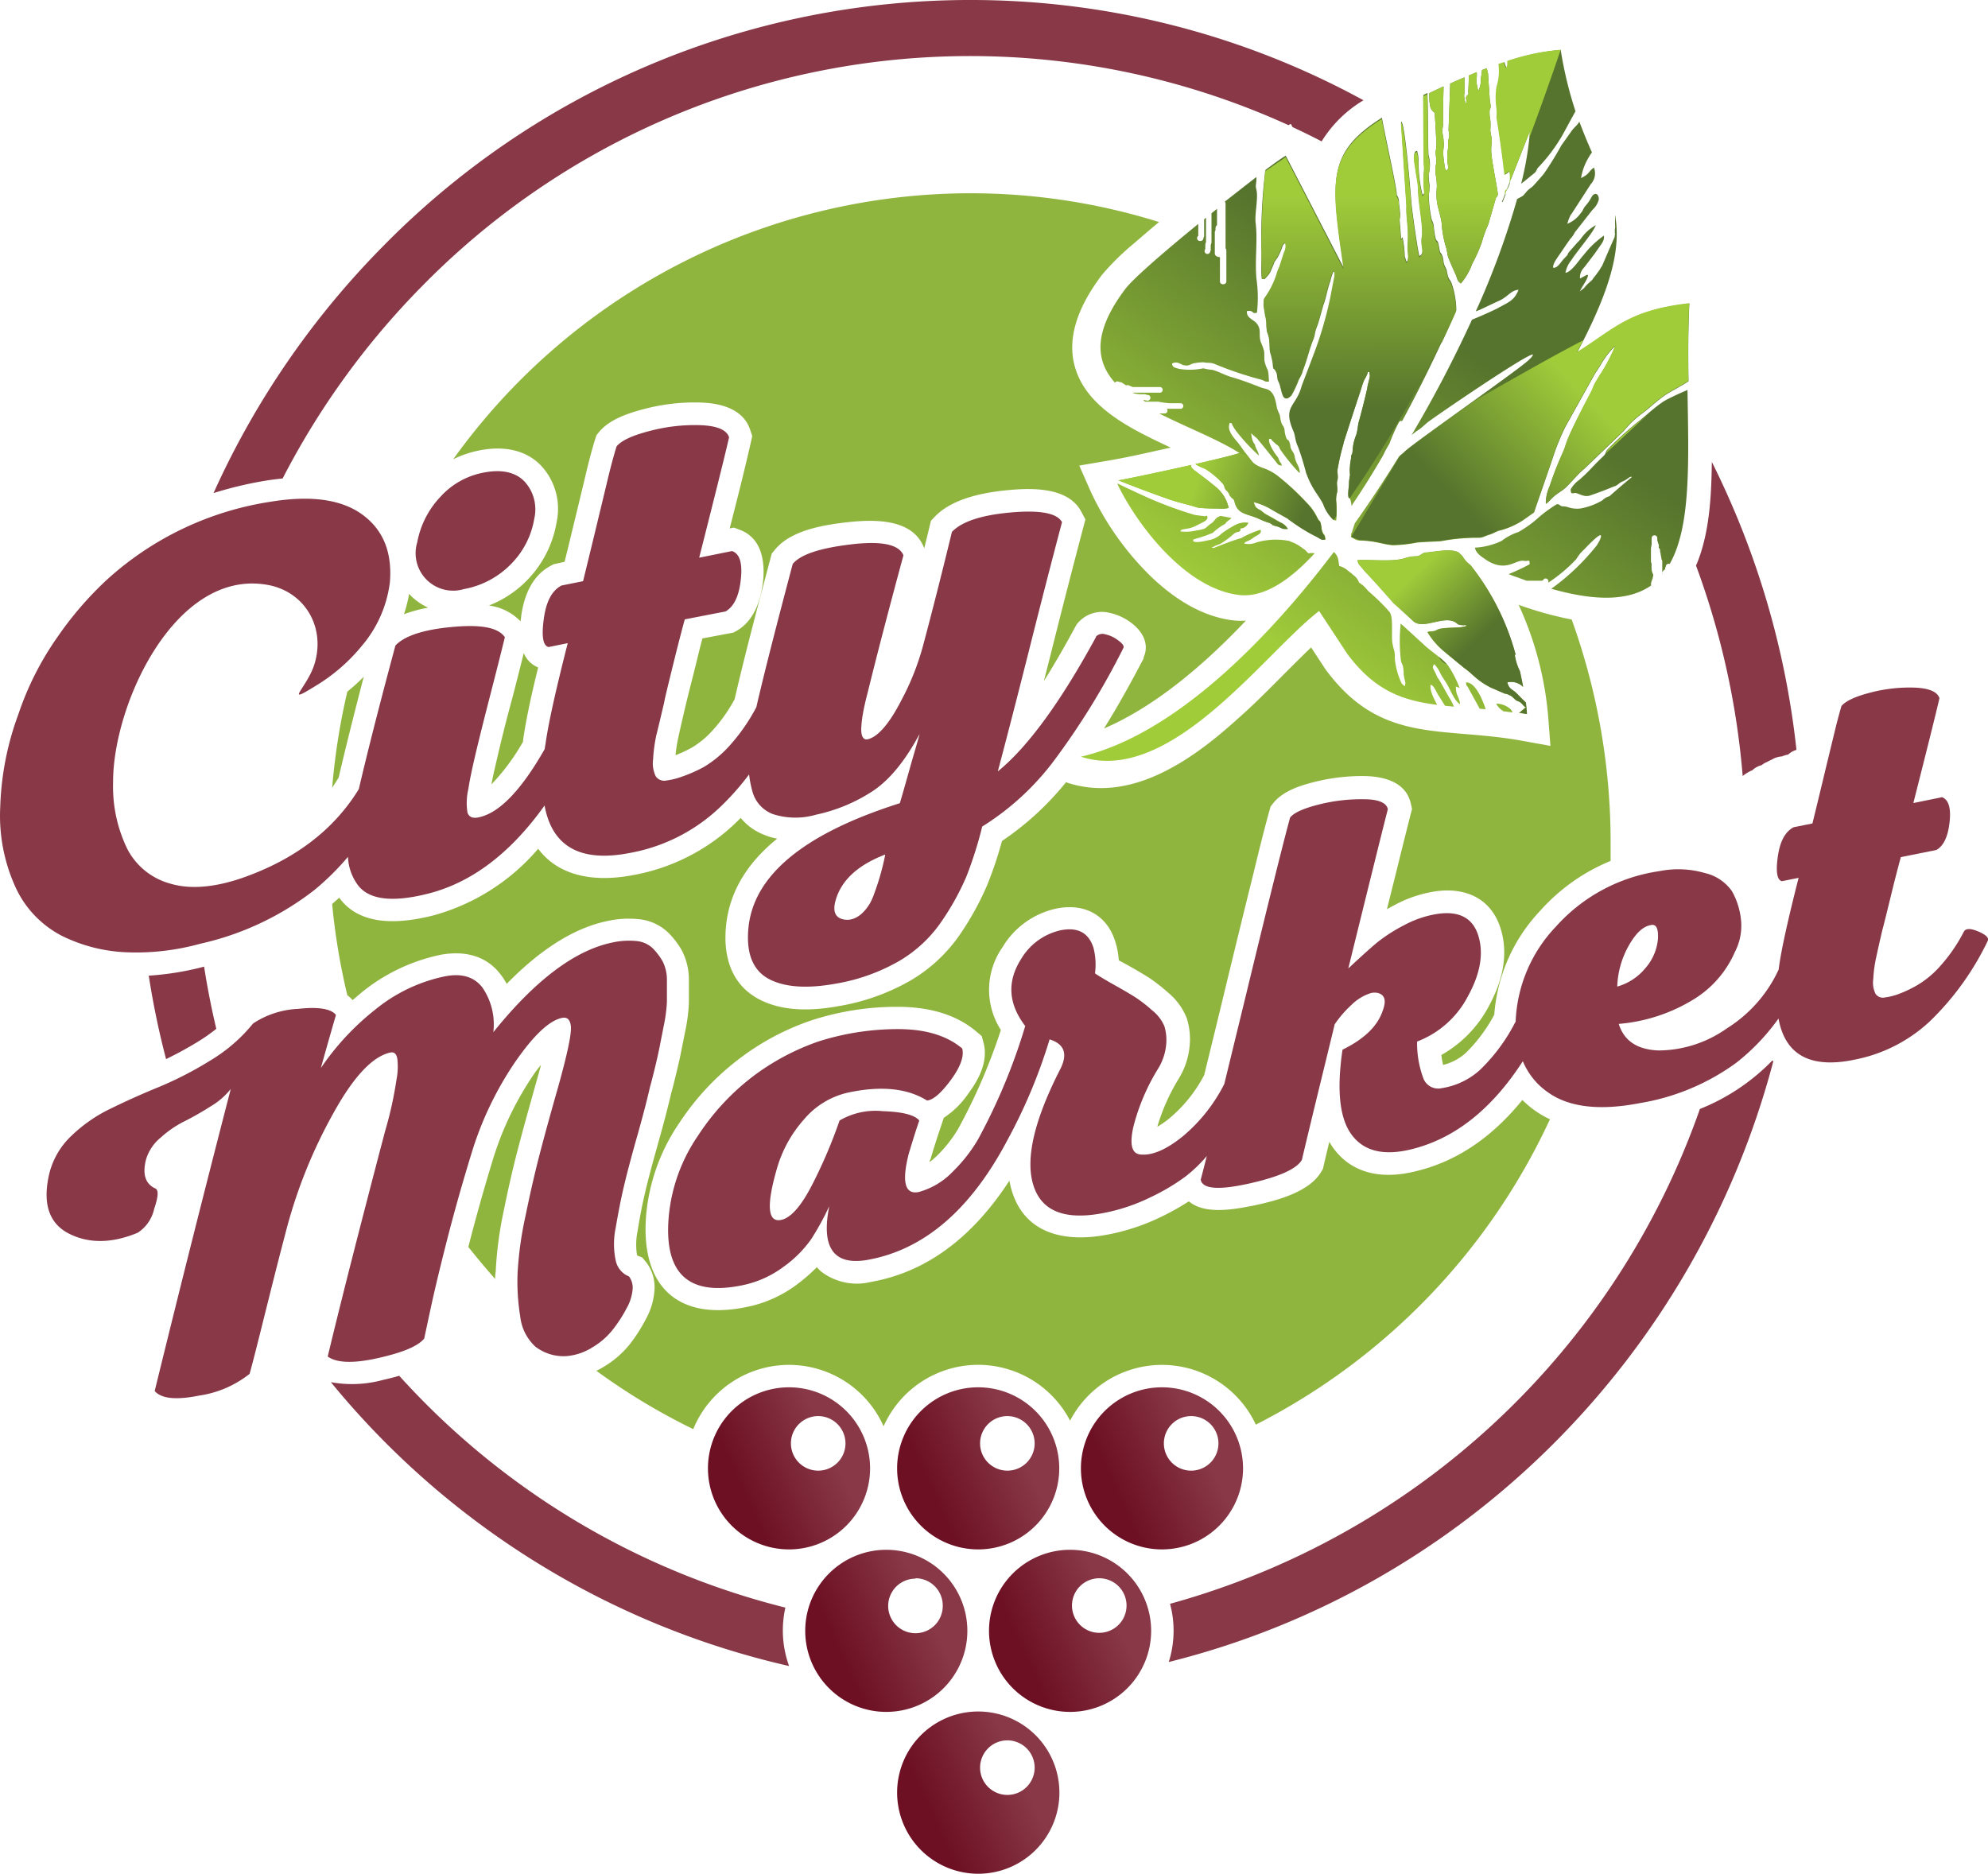
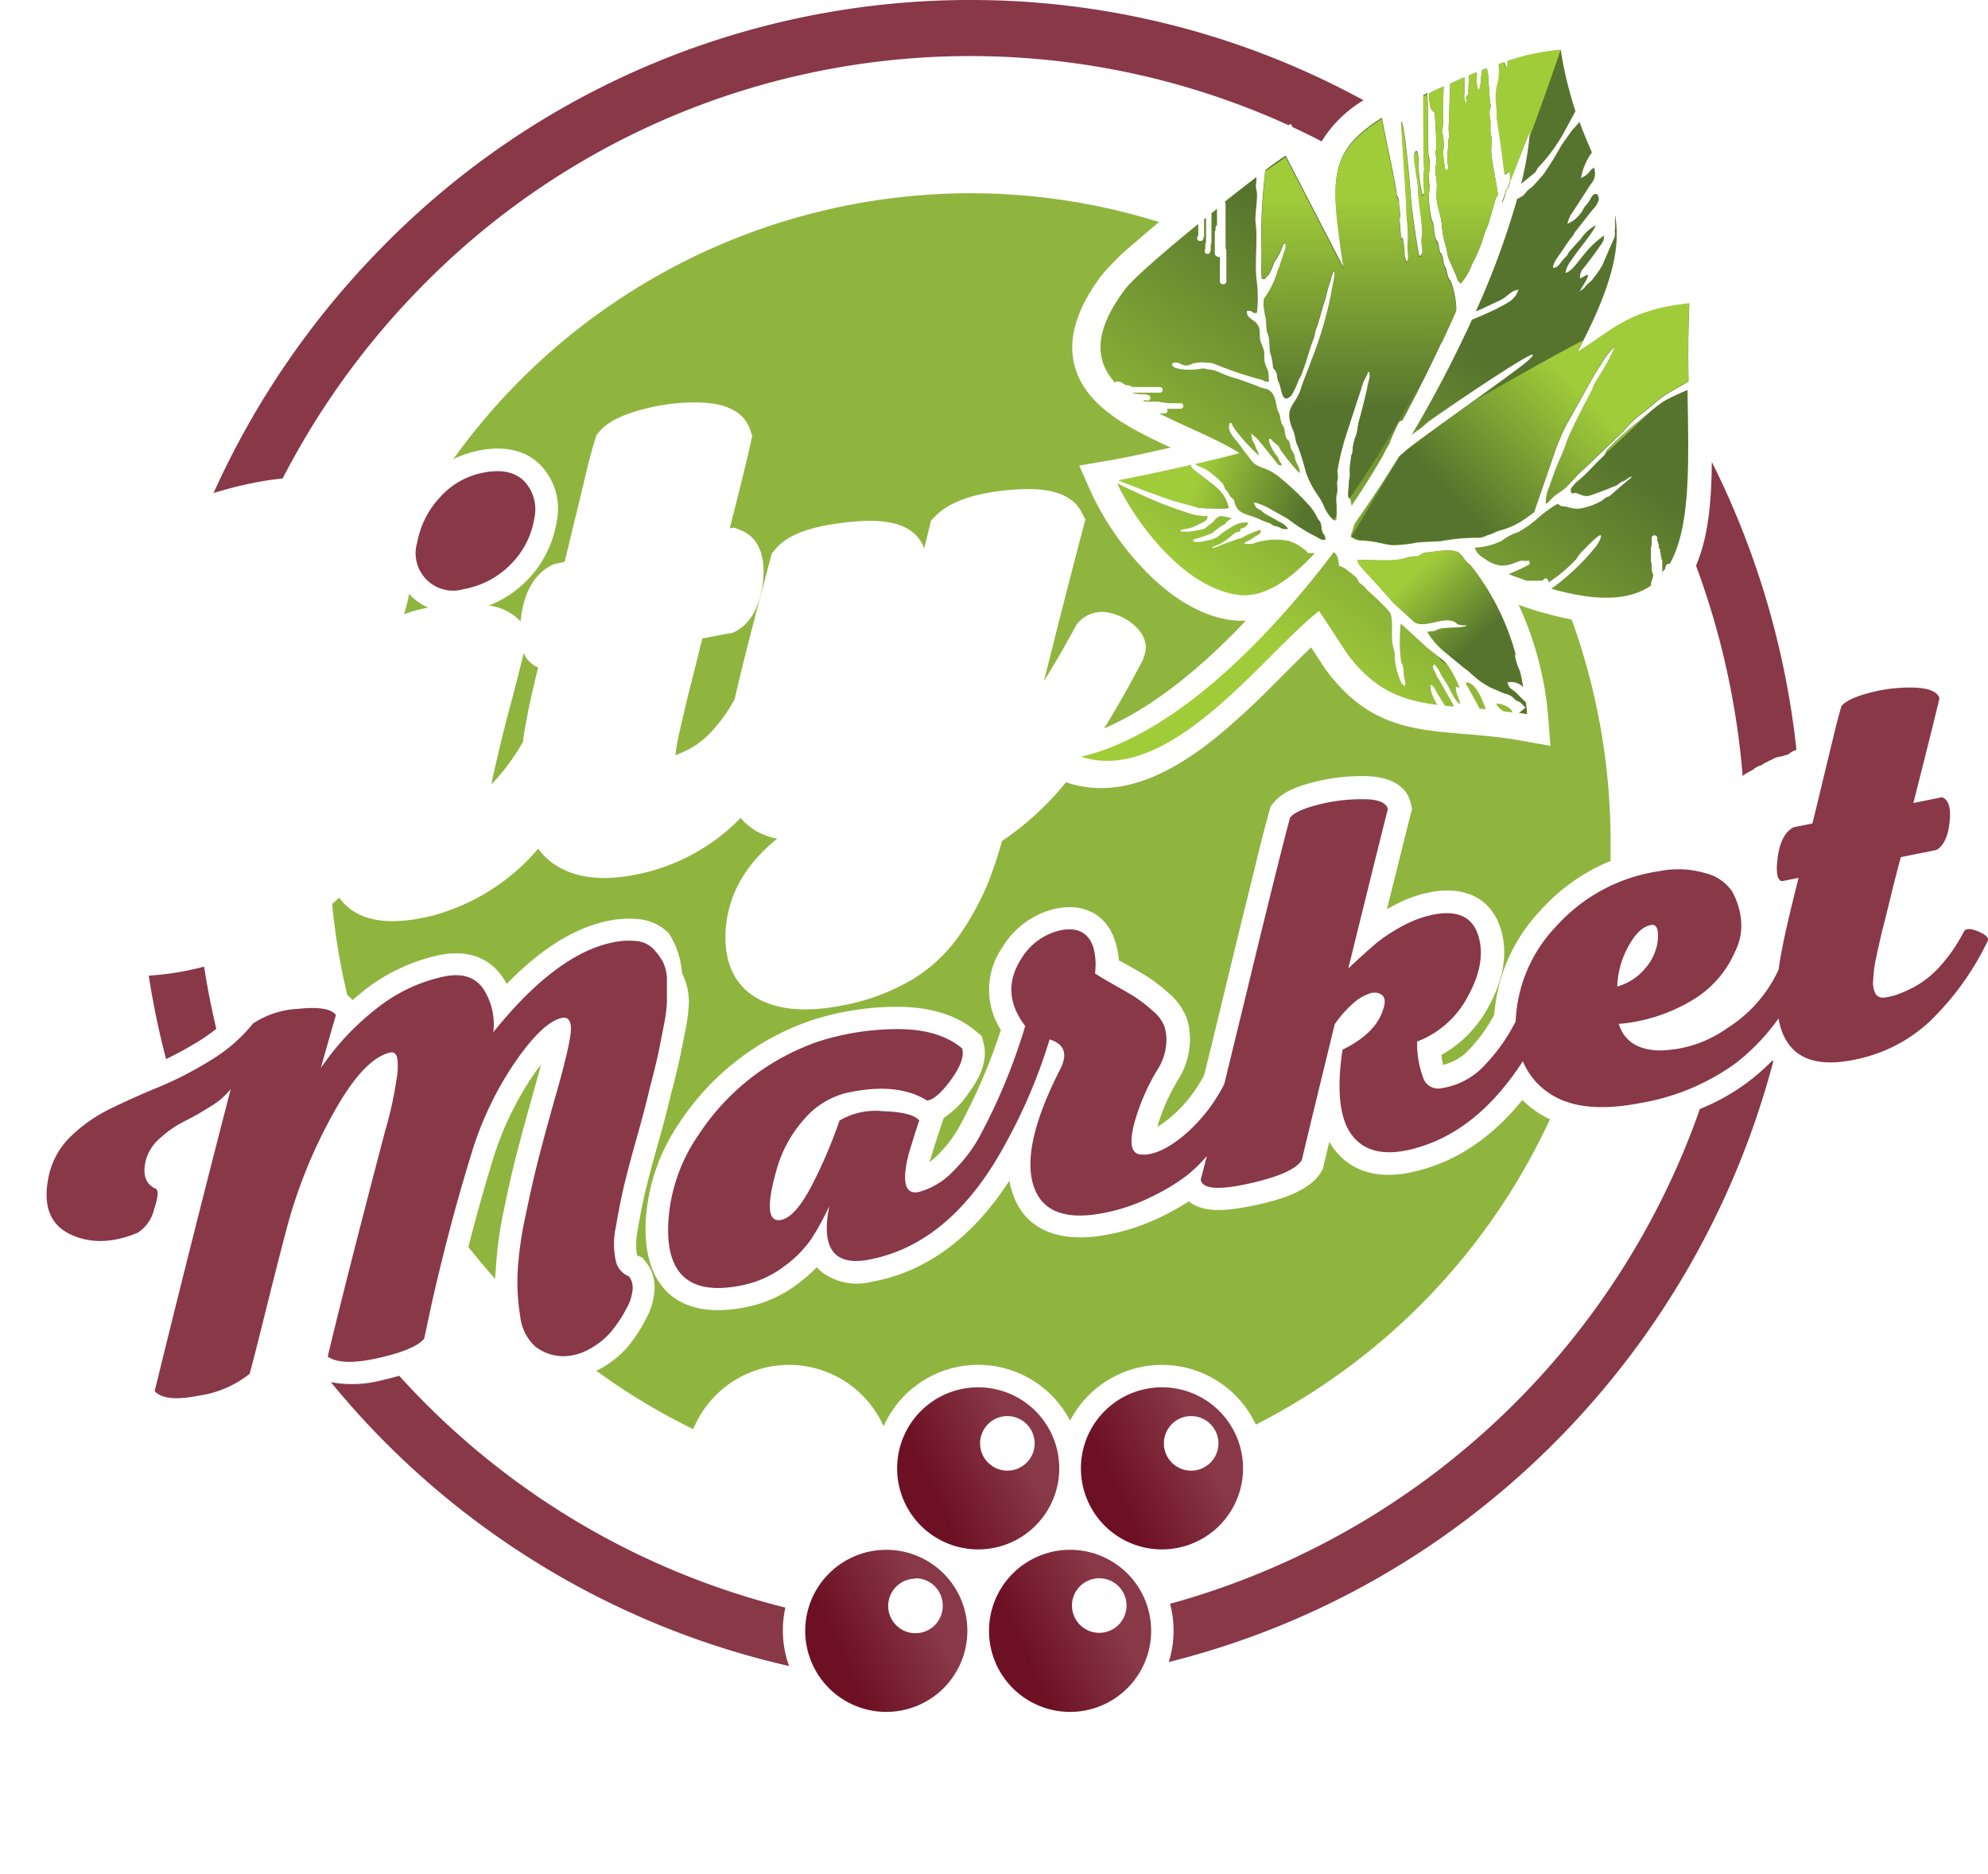
<svg xmlns="http://www.w3.org/2000/svg" xmlns:xlink="http://www.w3.org/1999/xlink" viewBox="0 0 251.38 236.96">
  <defs>
    <style>.cls-1,.cls-10,.cls-11,.cls-12,.cls-13,.cls-2,.cls-3,.cls-4,.cls-5,.cls-6,.cls-7,.cls-8,.cls-9{fill-rule:evenodd;}.cls-1{fill:url(#GradientFill_1);}.cls-2{fill:url(#GradientFill_1-2);}.cls-3{fill:url(#GradientFill_1-3);}.cls-4{fill:url(#GradientFill_1-4);}.cls-5{fill:url(#GradientFill_1-5);}.cls-6{fill:url(#GradientFill_1-6);}.cls-7{fill:url(#GradientFill_2);}.cls-8{fill:url(#GradientFill_2-2);}.cls-9{fill:url(#GradientFill_2-3);}.cls-10{fill:url(#GradientFill_2-4);}.cls-11{fill:url(#GradientFill_2-5);}.cls-12{fill:#883847;}.cls-13{fill:#8fb53f;}</style>
    <linearGradient id="GradientFill_1" x1="105.05" y1="183.31" x2="93.91" y2="188.35" gradientUnits="userSpaceOnUse">
      <stop offset="0" stop-color="#883847" />
      <stop offset="1" stop-color="#6d1024" />
    </linearGradient>
    <linearGradient id="GradientFill_1-2" x1="140.58" y1="203.81" x2="129.44" y2="208.86" xlink:href="#GradientFill_1" />
    <linearGradient id="GradientFill_1-3" x1="117.35" y1="203.81" x2="106.21" y2="208.86" xlink:href="#GradientFill_1" />
    <linearGradient id="GradientFill_1-4" x1="128.97" y1="224.32" x2="117.83" y2="229.36" xlink:href="#GradientFill_1" />
    <linearGradient id="GradientFill_1-5" x1="128.97" y1="183.31" x2="117.83" y2="188.35" xlink:href="#GradientFill_1" />
    <linearGradient id="GradientFill_1-6" x1="152.2" y1="183.31" x2="141.06" y2="188.35" xlink:href="#GradientFill_1" />
    <linearGradient id="GradientFill_2" x1="158.15" y1="79.71" x2="184.26" y2="43.46" gradientUnits="userSpaceOnUse">
      <stop offset="0" stop-color="#a1cc3a" />
      <stop offset="1" stop-color="#56742d" />
    </linearGradient>
    <linearGradient id="GradientFill_2-2" x1="178.43" y1="24.72" x2="178.49" y2="51.66" xlink:href="#GradientFill_2" />
    <linearGradient id="GradientFill_2-3" x1="199.43" y1="48.81" x2="184.26" y2="63.42" xlink:href="#GradientFill_2" />
    <linearGradient id="GradientFill_2-4" x1="179.13" y1="72.28" x2="187.13" y2="80.66" xlink:href="#GradientFill_2" />
    <linearGradient id="GradientFill_2-5" x1="151.53" y1="59.91" x2="164.97" y2="64.52" xlink:href="#GradientFill_2" />
  </defs>
  <title>logo-express</title>
  <g id="Layer_2" data-name="Layer 2">
    <g id="_1" data-name="1">
-       <path class="cls-1" d="M99.77,175.45A10.25,10.25,0,1,1,89.52,185.7a10.25,10.25,0,0,1,10.25-10.25Zm3.69,3.64a3.45,3.45,0,1,0,3.45,3.45A3.46,3.46,0,0,0,103.46,179.09Z" />
      <path class="cls-2" d="M135.31,196a10.25,10.25,0,1,1-10.25,10.25A10.25,10.25,0,0,1,135.31,196ZM139,199.6a3.45,3.45,0,1,0,3.45,3.44A3.45,3.45,0,0,0,139,199.6Z" />
      <path class="cls-3" d="M112.08,196a10.25,10.25,0,1,1-10.26,10.25A10.25,10.25,0,0,1,112.08,196Zm3.68,3.65a3.45,3.45,0,1,0,3.45,3.44A3.45,3.45,0,0,0,115.76,199.6Z" />
-       <path class="cls-4" d="M123.69,216.45a10.26,10.26,0,1,1-10.25,10.25,10.25,10.25,0,0,1,10.25-10.25Zm3.69,3.65a3.45,3.45,0,1,0,3.45,3.45A3.45,3.45,0,0,0,127.38,220.1Z" />
      <path class="cls-5" d="M123.69,175.45a10.25,10.25,0,1,1-10.25,10.25,10.25,10.25,0,0,1,10.25-10.25Zm3.69,3.64a3.45,3.45,0,1,0,3.45,3.45A3.46,3.46,0,0,0,127.38,179.09Z" />
      <path class="cls-6" d="M146.93,175.45a10.25,10.25,0,1,1-10.25,10.25,10.25,10.25,0,0,1,10.25-10.25Zm3.69,3.64a3.45,3.45,0,1,0,3.45,3.45A3.45,3.45,0,0,0,150.62,179.09Z" />
      <path class="cls-7" d="M156.68,57.32c-.78.26-3,.8-5.5,1.37a5.55,5.55,0,0,0,1.2.58,10.09,10.09,0,0,1,2.21,1.82c.35.34.2.58.51.93a1.08,1.08,0,0,1,.31.36c.17.29.05.21.27.45.43.51.29,0,.54.88.44,1.36,1.52,1.25,3,1.9a8.65,8.65,0,0,0,1,.42c.35.13.22,0,.5.19.48.27-.08.08.45.26.24.09.3.06.57.17.6.23.34.27,1.14.25a2,2,0,0,0-1-.85c-.59-.36-1.18-.7-1.77-1a3.88,3.88,0,0,1-.56-.42c-.55-.39-.75-.27-1-1.13a7.91,7.91,0,0,1,2.37,1l1.91,1.07.29.22a24.58,24.58,0,0,0,2.67,1.72l.83.43c.49.26.43.36,1,.3-.07-.84-.25-.39-.47-1.28-.06-.24-.08-.58-.15-.81-.17-.5,0,0-.33-.51a6.91,6.91,0,0,0-1.47-2.11,32.28,32.28,0,0,0-3.64-3.36,6.47,6.47,0,0,0-1.91-1c-1.36-.53-1.2-.76-2.25-2l-.71-1c-.48-.63-1.67-1.7-1.17-2.7.36.09.16.07.42.48a5.21,5.21,0,0,0,.4.6,24.32,24.32,0,0,0,2.85,3.07c-.1-.68-.35-.68-.52-1.43,0,0-.06-.1-.07-.07s-.24-.47-.24-.47c-.05-.18-.13-.65-.16-.86.19.18.38.35.58.51s.29.3.46.5c.62.75,1.22,1.51,1.85,2.29s.49.74,1,.79c-.17-.57-.08-.18-.23-.45-.3-.56-.09-.4-.45-.82-.13-.14-1.18-1.71-.9-2.12.42.08.07-.06.4.28.17.15.33.31.51.45.48.35.26.39.64.87a24,24,0,0,0,2,2.47.85.85,0,0,0,.32.25c-.12-1-.41-1-.64-1.91a1.65,1.65,0,0,0-.34-.87c-.33-.57-.13-.4-.32-1s-.17-.15-.44-.66a4,4,0,0,1-.22-1.08c-.12-.48-.25-.41-.4-.86s-.11-.67-.24-1.07a3.79,3.79,0,0,1-.32-.82c-.18-.92-.32-2-1.28-2.33-.36-.11-.41-.09-.77-.22s-.43-.19-.79-.3c-1-.4-1.93-.72-2.89-1s-1.71-.75-2.46-.92a6.14,6.14,0,0,1-1.11-.19,8.36,8.36,0,0,1-3.07.07c-.39-.14-.87-.13-.88-.68.59-.29.93,0,1.37.19.7.17.72,0,1.34-.21a7.25,7.25,0,0,1,1.25-.13c.56.11.83,0,1.37.19a44.45,44.45,0,0,0,5.92,2c.51.14.4.3,1,.25-.1-2-.16-1.11-.53-2.44-.12-.48,0-1-.11-1.5a9.59,9.59,0,0,0-.41-1.1c-.29-1,.15-1.56-.55-2.37-.41-.46-1.27-.66-1.19-1.5.92-.18.54.41,1.27.2a16.83,16.83,0,0,0-.05-4.2c-.25-2.26.17-5-.12-7.18-.13-1.14.36-3.17.1-4.19-.16-.63,0-.61,0-1.36v-.23c-1.19.91-2.56,2-4,3.11a.35.35,0,0,1,.1.25v5.67a.33.33,0,0,1,.1.24v3.94c0,.46-.81.47-.81,0V32.52c-.26,0-.65-.14-.65-.45V29.35c0-.11.08-.18.09-.27s-.05-.46.19-.6V26.41l-.7.56v3.69c0,.1-.08.24-.09.34s0,.5,0,.62l-.09.28a.36.36,0,0,1-.68-.23l.08-.22v-.51a1.56,1.56,0,0,1,.09-.34V27.54l-.24.2a.37.37,0,0,1,0,.11v2c0,.1-.08.17-.09.27,0,.49-.8.48-.8,0a.35.35,0,0,1,.15-.29l0-1.51c-4.22,3.44-8.23,6.9-9.23,8.23-4.14,5.49-3.75,9.12-1.3,11.85.16-.26.41-.15.63-.07a.35.35,0,0,1,.24.06l.47.31c.09.06.22,0,.31,0l.59.25h3.49a.36.36,0,0,1,0,.71h-3.55l0,0,.31.11a4.58,4.58,0,0,0,.9.09h.35c.14,0,.27.09.38.09a.36.36,0,0,1,0,.72c-.23,0-.34-.1-.55-.1a.48.48,0,0,1,.13.16l.13.07h1.65a10.65,10.65,0,0,0,1.38.19h1.48a.36.36,0,0,1,0,.71h-1.5l-.3,0a.35.35,0,0,1-.26.59h-.68c3.4,1.74,7.3,3.21,10.13,5Zm14,9.68-.42.57.42-.57Zm24.77,7.26.64.19-.64-.19Zm8.51-48,0-.21,0,.21ZM150.64,58.81c-.08.27.07.34.24.55,1,.75,2,1.49,3,2.34a4.65,4.65,0,0,1,1.49,2.54,3.75,3.75,0,0,1-1.18.08c-.91,0-1.83,0-2.74-.12-1.22-.41-2.39-.61-3.67-1.07-2.15-.75-4.27-1.55-6.35-2.38,1.66-.3,5.65-1.14,9.17-1.94Zm-9.3,2.35c1.15.56,2.31,1.1,3.51,1.65a49,49,0,0,0,6.22,2.31l1.23.17c.19,0,.12-.06.34-.05.19.57-.37.72-1.44,1.27s-1.9.27-1.93.7a5.94,5.94,0,0,0,2-.12,5.21,5.21,0,0,0,1-.22c.27-.11.41-.36,1-.75.39-.33.46-.71,1.08-.87.45.08.91.16,1.37.26l-.07.07c-.17.14-.34.26-.5.4-.34.33,0,.15-.61.49a7.39,7.39,0,0,0-1.19.92,17.41,17.41,0,0,1-2.17.75c-.34.13-.3,0-.3.31.41.24,1.31,0,1.88-.12a3.13,3.13,0,0,0,1.75-.89,16.93,16.93,0,0,1,1.59-1,2.84,2.84,0,0,1,1.76-.34,1.13,1.13,0,0,1-1,.74c0,.62-.25.24-.82.65a11,11,0,0,1-1.73,1.29l-.67.26a1.64,1.64,0,0,1-.38.18s-.06,0-.07,0a.49.49,0,0,0,.31.07c1.14-.44,2.28-.91,3.43-1.23A12.62,12.62,0,0,1,159.38,67c.26.48-.49.72-.8.94-.85.64-1.11.49-1.25.8a2.54,2.54,0,0,0,1.55-.14,8.73,8.73,0,0,1,4.17-.18c.2.12.47.19.71.31a5.45,5.45,0,0,1,1,.64,1.84,1.84,0,0,1,.57.51l.13.09a2.91,2.91,0,0,1,.78,0h0c-3.3,3.59-6.57,5.66-9.62,5.27-7.08-.9-13.18-9.5-15.31-14ZM170.91,64c-.07-.46-.15-1.08-.33-1-.23-.32,0-1.33,0-2a7.91,7.91,0,0,1,.13-.94,4.35,4.35,0,0,1,0-1.14c0-.33.09-.66.13-1,0-.59.17-.26.2-1a6,6,0,0,1,.44-1.89c.2-.56.19-1.19.37-1.81a1.56,1.56,0,0,1,.05-.16c.35-1.31.69-2.63,1-4,0-.22.15-.69.23-1.07a1.33,1.33,0,0,0,.08-.57c-.11-.78,0-.17-.2-.42-.09.12-.08.25-.21.51-.05.1-.21.4-.28.51a7.92,7.92,0,0,0-.4,1.15q-1.16,3.49-2.23,6.84s0,.06,0,.08a29.39,29.39,0,0,0-.79,3.48,5.67,5.67,0,0,1,.06.73c0,.35,0,.2-.08.55s.08.93,0,1.4a3.31,3.31,0,0,0-.12,1.16,10.14,10.14,0,0,1,0,2.42c-.41-.06-.19,0-.46-.24a5.09,5.09,0,0,1-1.12-1.82c-.62-1.27-1.33-1.72-2.17-4a32.8,32.8,0,0,0-1-3.25c-.42-.87-.31-1.4-.64-2.11-1.31-3.11.4-2.94,1.09-5.59.46-1.22.94-2.45,1.4-3.69a47.36,47.36,0,0,0,2.2-7.41l.55-2.85c0-.88-.05-.38-.19-.53a5.35,5.35,0,0,0-.38,1.17c-.38,1-.49,1.88-.81,2.85a2.7,2.7,0,0,0-.16.48c-.21.74-.41,1.48-.63,2.2a6.94,6.94,0,0,0-.34,1,3.78,3.78,0,0,1-.27,1c-.48,1.21-.73,2.42-1.19,3.6a4.16,4.16,0,0,0-.15.47,5.23,5.23,0,0,1-.44.89,12.65,12.65,0,0,1-.93,2c-1.21,1.28-1.15-.9-1.59-1.72-.26-.52-.08-.78-.32-1.26-.31-.65-.33,0-.42-1.07a8.49,8.49,0,0,0-.33-1.41c-.08-.47-.06-1-.11-1.56a6.62,6.62,0,0,0-.33-1.17c-.07-.45,0-1-.1-1.47s-.62-2-.14-2.66a10.62,10.62,0,0,0,1.59-3.29,5,5,0,0,1,.26-.62l.59-1.84a1.56,1.56,0,0,0,.14-1.18c-.43.13-.35.49-.69,1.17a5.29,5.29,0,0,1-.34.67c-.13.19-.24.36-.37.53a13.39,13.39,0,0,1-.56,1.35,3,3,0,0,1-.44.57c-.34.35-.15.26-.59.25-.18-.54,0-3.07-.07-3.85a69.34,69.34,0,0,1,.44-9.4c0-.25.06-.42.09-.56,1.18-.88,2.09-1.52,2.55-1.79l7.34,14.2c-1.54-10.88-2.33-14.49,4.82-19,.52,2.84,2,9.38,1.87,9.77a1.5,1.5,0,0,1,.29.77c0,.52.11,1,.14,1.54a2.57,2.57,0,0,1-.06.78c.06.84.14,1.67.19,2.51a.7.7,0,0,1,.18-.25,12.53,12.53,0,0,1,.28,2.42c.08.23.15.46.24.69.41-.47.07-1.36.14-2.31.17-2-.23-3.48-.15-4.82,0,0-.69-10.56-.69-10.61.5-.07,1.26,9.76,1.32,10.42.11,1.17.82,6.16,1,6.58.69-.35.24-1.22.27-2s0-.14.07-.58c.13-1.56-.5-4.27-.5-6,0-.58-.26-1.81-.35-2.58-.07-.57-.35-1.6,0-2.08.31,0,.13-.34.33.44a6.9,6.9,0,0,1,.07.7,16.89,16.89,0,0,0,.5,4.37c.28-.25.24-.18.19-.78-.17-2.2.08-1.87,0-3-.07-.56-.07-6.25-.09-8.85l.52-.26c.1,2.89.06,7.37.15,7.91a4.35,4.35,0,0,1,0,2.37,8.19,8.19,0,0,0,.12,1.37,8.38,8.38,0,0,1-.1,1.27,15.5,15.5,0,0,0,.31,2.81c.12.65.22.4.33,1.18a8.57,8.57,0,0,0,.23,1.5c.21.56.24,0,.43,1.09s.19.5.41,1.09.06.81.36,1.39.15.47.37,1.23c.13.42.3.43.48.95a10.81,10.81,0,0,1,.56,3.31c-2.13,4.74-4.38,9.47-6.84,14-.1.08-.16-.15-.42.18a22.42,22.42,0,0,0-1.19,2.68c-.32.55-.58,1-.8,1.49-1.26,2.17-2.54,4.23-3.83,6.13Zm14.21-27.06.32-.73-.32.73Zm4.79-11.4c1.57-3.89,2.79-7.06,3.56-9a40.19,40.19,0,0,1-1.12,6.69c.58-.43,1.15-.92,1.72-1.38.32-.35.18-.33.39-.62A21.11,21.11,0,0,0,197.62,17c.55-1,1.08-2,1.6-2.93a49.35,49.35,0,0,1-1.87-7.75,28,28,0,0,0-6.67,1.41l0,.47c-.09.3,0,.21-.18.39a3.92,3.92,0,0,1-.26-.71l-.68.23a6.56,6.56,0,0,1-.25,2.9,9.32,9.32,0,0,0,0,2.74,6.26,6.26,0,0,1,0,1.14c.36,2.4.68,4.8,1,7.22.19-.14.4-.3.59-.46a2.87,2.87,0,0,1-.09,1.85c-.37.91-.45.31-.44,1.12l-.37.93Zm2.36-2-.19.74.19-.74Zm-.44,1.66a101.89,101.89,0,0,1-5.22,14.18l.58-.23c.84-.39,1.67-.8,2.5-1.17,1.08-.56,1.38-1.26,2.33-1.33-.56,1.39-1.24,1.55-2.81,2.42-1,.48-2,.92-3.08,1.36a155.77,155.77,0,0,1-7.65,14.61,8.24,8.24,0,0,1,.71-.56,4.32,4.32,0,0,0,.5-.35c.26-.21.52-.45.77-.67.4-.37,12.86-8.91,13.39-8.62-.17.39-.27.4-.58.72C191.89,46.86,179.1,55.76,177.74,57c-.23.19-.08.06-.2.19l-.64.55c-1.77,2.86-3.63,5.69-5.58,8.43l-.3.9c-.08.47-.23.23-.16.88.42.17.57.41,1.1.41,2.15.07,3,.54,4.2.6a17.5,17.5,0,0,0,3-.33c1-.11,2.1-.1,3.11-.19a24.21,24.21,0,0,1,4.62-.42c.65,0,.72-.17,1.38-.37s.82-.39,1.3-.53a9.77,9.77,0,0,0,3-1.31c.47-.33.94-.66,1.41-1,.76-2.23,1.55-4.48,2.33-6.78a29.63,29.63,0,0,1,1.67-4.12l3.61-6.48c.21-.37.25-.39.41-.64l.46-.73a10,10,0,0,1,1.8-2.31,22.11,22.11,0,0,1-2,3.79c-.2.32-.38.64-.56.93-.26.48-.28.71-.57,1.25-.7,1.32-2.51,4.79-3,6.16-.22.59-.22.73-.47,1.3a44.47,44.47,0,0,0-1.71,4.37,5.1,5.1,0,0,0-.47,2.18c.5-.34.61-.63,1.16-1.06s.9-.6,1.35-1c.79-.76,1.58-1.77,2.35-2.38l5-4.8a12.65,12.65,0,0,1,2.41-2.27c.78-.59,1.61-1.37,2.46-2s2.29-1.33,3.3-2c-.05-3.22-.05-6.53.11-9.83-7.59.87-9.28,3.08-14.19,6.19,4.56-8.62,5.49-13.36,4.8-17.37a3.08,3.08,0,0,0,0,.52,7.68,7.68,0,0,0,0,.84,1,1,0,0,1,0,.24,2.29,2.29,0,0,0,0,.86,1,1,0,0,1,0-.12,2.33,2.33,0,0,0-.06.43c-.54,1.2-1.06,2.42-1.58,3.63-.15.2-.26.44-.41.64s-.26.37-.4.55-.26.31-.39.51-.34.33-.5.49a3.94,3.94,0,0,0-.58.63,2.43,2.43,0,0,0-.25.2,1.38,1.38,0,0,0-.3.24.19.19,0,0,1,.05-.1c.27-.61.93-1.38,1-2,0,0-.07,0-.09,0s-.07,0-.09,0c-.28.16-.57.31-.84.45a1.75,1.75,0,0,1,.52-1.39c.48-.61.94-1.24,1.41-1.85.9-1.35,1.13-1.42,1.1-2.19a12,12,0,0,0-2.54,2.42c-.55.58-1.55,2.2-2.33,2.29a3.45,3.45,0,0,1,.75-1.6c.72-1.15,2.73-3.43,3.09-4.42A5.44,5.44,0,0,0,200,30.05a2.72,2.72,0,0,1-.29.36c-.16.19-.16.14-.32.34-.33.38-.67.75-1,1.14-.4.59.16,0-.61.81-.4.4-.84,1.28-1.4,1.15,0-.51.36-1,1-1.92.39-.58.77-1.14,1.17-1.71a3.22,3.22,0,0,0,.58-.83l2.24-2.86a2.56,2.56,0,0,0,.8-1.33c0-.38-.17-.68-.4-.67-.39,0-.52.41-.7.71a5.43,5.43,0,0,1-.62.83c-.36.47-.23.51-.56.87a3.79,3.79,0,0,1-1.7,1.36,4.89,4.89,0,0,1,.3-.86c.31-.64-.19.23.22-.38.82-1.25,1.63-2.52,2.45-3.78a2,2,0,0,0,.39-2.09c-.77.56-.5.78-1.63,1.33a7.21,7.21,0,0,1,.79-2.3,6.74,6.74,0,0,1,.59-.94c-.52-1.18-1.06-2.46-1.59-3.89l-.1.15c-.25.38-.64.64-.93,1.09l-1.25,1.76A41.1,41.1,0,0,1,195.2,22c-.4.47-.82.95-1.23,1.4s-.58.4-1,.91-.31.41-1,.79l-.21.11ZM177.76,56.28l-.46.75.46-.75ZM169.68,68.4l-.56.75.56-.75Zm-1,1.39c-9.78,12.92-21.23,23.4-32,25.91C148,99.38,159.85,82.62,166.8,77.27l3.56,5.42c3.49,4.68,7,5.9,11.37,6.45-.34-.63-1-1.86-.82-2.54.48.12.7,1,1.08,1.49l.73,1.17,1.14.11-.13-.27a6.85,6.85,0,0,0-.55-1L182,86c-.42-.55-.24-.42-.55-1-.17-.37-.44-.62-.09-1a4.09,4.09,0,0,1,.82,1.26c.26.45.54.84.8,1.28.46.79.93,2.09,1.64,2.53-.09-1-.52-1-.53-2.23.16,0,.31.12.48.17a14.09,14.09,0,0,0-1.39-2.73c-.37-.69-2.6-2.18-3.14-2.76L177.28,79c-.26-.21,0-.15-.17-.08a21.27,21.27,0,0,0,0,4.31c.06.93.33.51.38,1.82,0,.88.37,1.2.13,1.73a4,4,0,0,1-.37-.33,9.18,9.18,0,0,1-.83-2.77c-.09-.43,0-.82-.09-1.26a11,11,0,0,1-.28-1.19c-.12-1.14.15-3.15-.33-3.82-.12-.12-.24-.27-.35-.4A27.07,27.07,0,0,0,173,74.74a5.45,5.45,0,0,0-.67-.72l-.48-.35a2,2,0,0,0-.8-1,1.83,1.83,0,0,0-.46-.37,2.85,2.85,0,0,0-1.25-.73c-.11-.71-.09-1.24-.68-1.76ZM187.1,89.63l.77.07c-.34-1-1.26-3.46-2.5-3.4.08.64,0,.17.26.64.48.89,1,1.8,1.47,2.69Zm3.17.34,1,.14a3.71,3.71,0,0,0-.21-.37,2.7,2.7,0,0,0-1.87-.75,2.39,2.39,0,0,0,1,1Zm1.8.25a2.32,2.32,0,0,1,.48-.46l.37-.32c-.27-.1-.41-.42-.69-.62s-.14-.06-.42-.2-.48-.43-.7-.58-.27-.13-.4-.21a1.45,1.45,0,0,0-.45-.12l-1.84-.8c-1.88-1-2.13-1.64-3.34-2.48-.89-.74-1.78-1.46-2.66-2.2a9.8,9.8,0,0,1-1.93-2.29c.34-.18.71,0,1.18-.28.78-.44,3.17-.14,3.8-.55-.28-.13-.33,0-.64-.07-.66,0-.57-.33-1.14-.5-1.47-.51-3.78,1-4.94.06-.85-.79-1.7-1.57-2.56-2.34-1.18-1.35-2.38-2.7-3.61-4-.22-.27-.33-.38-.58-.69a1.15,1.15,0,0,1-.35-.74c1.76-.1,4.62.27,6.11-.29a5,5,0,0,1,1.4-.2c.63-.12.6-.45,1.22-.48,1.1-.08,3.07-.54,4.05,0l.48.46a3.39,3.39,0,0,0,1,1.12l0,0a31.33,31.33,0,0,1,5.74,11.41l-.14-.14a6.69,6.69,0,0,0,.66,2.15c.15.68.29,1.36.41,2a2.15,2.15,0,0,0-2-.58c.2.85.65.89,1.06,1.28s.85.88,1.28,1.26c.06.49.11,1,.14,1.47l-1-.17ZM188.8,71.79l.4.17-.4-.17Zm1.39.58.57.23-.57-.23Zm.6.24a11.83,11.83,0,0,0,1.18.44h0c.35.14.7.26,1.05.39h1.9c.27,0,.23-.28.52-.28a.36.36,0,0,1,.31.54l.25-.16a19.39,19.39,0,0,0,3.33-2.84,4.77,4.77,0,0,1,.92-1.15c.4-.4,3-3.21,1.95-1.06-.11.17-.2.35-.31.51a29.06,29.06,0,0,1-5.73,5.46c6.05,1.72,10,1.4,12.62-.41a1.43,1.43,0,0,1,0-.36l.19-.55.08-.37a.25.25,0,0,1,0-.12,1.42,1.42,0,0,1-.2-.66,4.94,4.94,0,0,1,0-.67,1.35,1.35,0,0,1-.09-.33v-1.6a3.1,3.1,0,0,1,.09-.5V68a.36.36,0,0,1,.71,0v.38a.55.55,0,0,1,.09.28.86.86,0,0,1,.1.56l0,.06a.46.46,0,0,1,.16.45,2,2,0,0,1,.09.48,3.22,3.22,0,0,1,.09.51.56.56,0,0,1,.1.28v1.74l0-.06a.47.47,0,0,1,.09-.44,1.6,1.6,0,0,1,.27-.25h0a.55.55,0,0,1,.09-.33.36.36,0,0,1,.49-.34c2.7-4.74,2.4-12.91,2.25-22-1,.43-2,.87-2.95,1.4-1.32.87-2.37,1.92-3.58,2.85a42.7,42.7,0,0,0-3.64,3.34c-.31.52-.08.41-.59.9-1.26,1.19-1.7,1.83-2.94,2.89a4,4,0,0,0-1.07,1.17c0,.83.33.4.69.49.57.17,1.13.55,1.83.28,1-.34,2-.72,2.93-1.11.47-.1.67-.47,1.11-.64.62-.23.95-.73,1.18-.56-.95.78-1.9,1.59-2.83,2.42a3.67,3.67,0,0,0-.37.14,2.29,2.29,0,0,0-.56.41,8.47,8.47,0,0,1-2.7,1,3.49,3.49,0,0,1-1.68-.18,2.72,2.72,0,0,0-.69-.09c-.32-.08-.33-.31-.67-.26a18.64,18.64,0,0,0-2.11,1.51,14.41,14.41,0,0,1-2.73,2,7.1,7.1,0,0,0-2.14,1.13,9,9,0,0,1-3.36.85c.08.68.85,1.16,1.28,1.45a5.22,5.22,0,0,0,.77.46c2.12,1,3.18-.43,4.15-.24.61.1.7-.31.71.43a24.27,24.27,0,0,1-2.7,1.26Zm13.28-45.92,0-.18,0,.18Zm-.2-.87-.06-.21.06.21Zm-.12-.43-.06-.2.06.2Zm-.27-.87-.07-.21.07.21Zm-.31-.85-.09-.22.09.22ZM188,8.63l-.61.23c0,.41-.12.83-.15,1.24a2.77,2.77,0,0,1-.31,1.4,7.82,7.82,0,0,1-.2-.92c-.1-.69,0-.37,0-.81a3.55,3.55,0,0,0,0-.64l-1,.42c0,.86-.05,1.68-.07,1.93s.06.14,0,.47c-.52.43-.14.48-.26,1.18a2.15,2.15,0,0,1-.22-1.41c0-.16,0-1.11,0-1.94-.61.26-1.21.52-1.8.79-.09,2.46-.21,5.77-.21,5.89.19,1.2,0,.74-.06,1.59,0,.26,0,.4,0,.67a6.61,6.61,0,0,0,.05,2.57c-.32.28-.38.76-.62-1.3-.14-1.19.12-1.34,0-2.16,0-.45-.15-.8-.15-1.26s.11-.63.09-1.06,0-2.54.06-4.58c-.62.28-1.22.57-1.8.85a6.22,6.22,0,0,0,.13,1.77,1.32,1.32,0,0,0,.57.72,2.63,2.63,0,0,0,0,.43c.07,1,.12,2,.17,3a4.35,4.35,0,0,1-.08,1.47c0,.58.13.87.08,1.46a4.33,4.33,0,0,0-.06,1.5,8.57,8.57,0,0,1,.14,1.51c-.21,2.18.27,2.57.6,4.51a13.58,13.58,0,0,0,.54,3.07c.17.47.15.87.3,1.34.32.77.64,1.52,1,2.29.19.62.23.73.59,1a8,8,0,0,0,1.44-2.49,18.53,18.53,0,0,0,1.23-2.77,14.39,14.39,0,0,1,.8-2.21l.89-3.08c.16-.59,0,0,.33-.67-.17-1.51-.86-4.49-.85-5.71,0-.4.07-.83.06-1.17,0-.53-.17-.82-.17-1.37a6.15,6.15,0,0,0,0-1.17,5,5,0,0,1-.09-1.3c.29-.47,0-.91,0-1.62-.07-1-.14-2-.2-3-.08-.28-.12-.48-.15-.63ZM176.35,87.09l-.12-.25Z" />
      <path class="cls-8" d="M197.35,6.29c-1.28,3.76-2.6,7.47-3.95,11.09,0-.29,0-.57.07-.85-.77,1.93-2,5.1-3.56,9l.37-.93c0-.81.07-.21.44-1.12a2.87,2.87,0,0,0,.09-1.85c-.19.16-.4.32-.59.46-.28-2.42-.6-4.82-1-7.22a6.26,6.26,0,0,0,0-1.14,9.32,9.32,0,0,1,0-2.74,6.56,6.56,0,0,0,.25-2.9l.68-.23a3.92,3.92,0,0,0,.26.71c.19-.18.09-.09.18-.39l0-.47a28,28,0,0,1,6.67-1.41Zm-15.16,37.1A161.38,161.38,0,0,1,170.68,63a.07.07,0,0,0-.1,0c-.23-.32,0-1.33,0-2a7.91,7.91,0,0,1,.13-.94,4.35,4.35,0,0,1,0-1.14c0-.33.09-.66.13-1,0-.59.17-.26.2-1a6,6,0,0,1,.44-1.89c.2-.56.19-1.19.37-1.81a1.56,1.56,0,0,1,.05-.16c.35-1.31.69-2.63,1-4,0-.22.15-.69.23-1.07a1.33,1.33,0,0,0,.08-.57c-.11-.78,0-.17-.2-.42-.09.12-.08.25-.21.51-.05.1-.21.4-.28.51a7.92,7.92,0,0,0-.4,1.15q-1.16,3.49-2.23,6.84s0,.06,0,.08a29.39,29.39,0,0,0-.79,3.48,5.67,5.67,0,0,1,.06.73c0,.35,0,.2-.08.55s.08.93,0,1.4a3.31,3.31,0,0,0-.12,1.16,14,14,0,0,1,0,1.89l-.35.49s0-.06-.18-.2a5.09,5.09,0,0,1-1.12-1.82c-.62-1.27-1.33-1.72-2.17-4a32.8,32.8,0,0,0-1-3.25c-.42-.87-.31-1.4-.64-2.11-1.31-3.11.4-2.94,1.09-5.59.46-1.22.94-2.45,1.4-3.69a47.36,47.36,0,0,0,2.2-7.41l.55-2.85c0-.88-.05-.38-.19-.53a5.35,5.35,0,0,0-.38,1.17c-.38,1-.49,1.88-.81,2.85a2.7,2.7,0,0,0-.16.48c-.21.74-.41,1.48-.63,2.2a6.94,6.94,0,0,0-.34,1,3.78,3.78,0,0,1-.27,1c-.48,1.21-.73,2.42-1.19,3.6a4.16,4.16,0,0,0-.15.47,5.23,5.23,0,0,1-.44.89,12.65,12.65,0,0,1-.93,2c-1.21,1.28-1.15-.9-1.59-1.72-.26-.52-.08-.78-.32-1.26-.31-.65-.33,0-.42-1.07a8.49,8.49,0,0,0-.33-1.41c-.08-.47-.06-1-.11-1.56a3.87,3.87,0,0,0-.28-1l-.09-.75c0-.3,0-.6-.06-.91,0-.11-.05-.23-.09-.38-.07-.66-.13-1.32-.18-2a1.08,1.08,0,0,1,.13-.29,10.62,10.62,0,0,0,1.59-3.29,5,5,0,0,1,.26-.62l.59-1.84a1.56,1.56,0,0,0,.14-1.18c-.43.13-.35.49-.69,1.17a5.29,5.29,0,0,1-.34.67c-.13.19-.24.36-.37.53a13.39,13.39,0,0,1-.56,1.35,3,3,0,0,1-.44.57c-.31.32-.18.27-.49.26A91.17,91.17,0,0,1,160,21.64l2.57-1.76,7.32,14.17c-1.54-10.88-2.33-14.49,4.82-19,.52,2.84,2,9.38,1.87,9.77a1.5,1.5,0,0,1,.29.77c0,.52.11,1,.14,1.54a2.57,2.57,0,0,1-.06.78c.06.84.14,1.67.19,2.51a.7.7,0,0,1,.18-.25,12.53,12.53,0,0,1,.28,2.42c.08.23.15.46.24.69.41-.47.07-1.36.14-2.31.17-2-.23-3.48-.15-4.82,0,0-.69-10.56-.69-10.61.5-.07,1.26,9.76,1.32,10.42.11,1.17.82,6.16,1,6.58.69-.35.24-1.22.27-2s0-.14.07-.58c.13-1.56-.5-4.27-.5-6,0-.58-.26-1.81-.35-2.58-.07-.57-.35-1.6,0-2.08.31,0,.13-.34.33.44a6.9,6.9,0,0,1,.07.7,16.89,16.89,0,0,0,.5,4.37c.28-.25.24-.18.19-.78-.17-2.2.08-1.87,0-3-.07-.56-.07-6.25-.09-8.85l.52-.26c.1,2.89.06,7.37.15,7.91a4.35,4.35,0,0,1,0,2.37,8.19,8.19,0,0,0,.12,1.37,8.38,8.38,0,0,1-.1,1.27,15.5,15.5,0,0,0,.31,2.81c.12.65.22.4.33,1.18a8.57,8.57,0,0,0,.23,1.5c.21.56.24,0,.43,1.09s.19.5.41,1.09.06.81.36,1.39.15.47.37,1.23c.13.42.3.43.48.95a10.81,10.81,0,0,1,.56,3.31q-.88,2-1.8,3.93ZM167.14,67l0,0c-.06-.24-.08-.58-.15-.81-.17-.5,0,0-.33-.51a4,4,0,0,1-.35-.63c.27.66.55,1.33.85,2Zm-2.93-7.55a1.85,1.85,0,0,0-.11-.31l.11.31Zm20.91-22.5.32-.73-.32.73ZM188,8.63l-.61.23c0,.41-.12.83-.15,1.24a2.77,2.77,0,0,1-.31,1.4,7.82,7.82,0,0,1-.2-.92c-.1-.69,0-.37,0-.81a3.55,3.55,0,0,0,0-.64l-1,.42c0,.86-.05,1.68-.07,1.93s.06.14,0,.47c-.52.43-.14.48-.26,1.18a2.15,2.15,0,0,1-.22-1.41c0-.16,0-1.11,0-1.94-.61.26-1.21.52-1.8.79-.09,2.46-.21,5.77-.21,5.89.19,1.2,0,.74-.06,1.59,0,.26,0,.4,0,.67a6.61,6.61,0,0,0,.05,2.57c-.32.28-.38.76-.62-1.3-.14-1.19.12-1.34,0-2.16,0-.45-.15-.8-.15-1.26s.11-.63.09-1.06,0-2.54.06-4.58c-.62.28-1.22.57-1.8.85a6.22,6.22,0,0,0,.13,1.77,1.32,1.32,0,0,0,.57.72,2.63,2.63,0,0,0,0,.43c.07,1,.12,2,.17,3a4.35,4.35,0,0,1-.08,1.47c0,.58.13.87.08,1.46a4.33,4.33,0,0,0-.06,1.5,8.57,8.57,0,0,1,.14,1.51c-.21,2.18.27,2.57.6,4.51a13.58,13.58,0,0,0,.54,3.07c.17.47.15.87.3,1.34.32.77.64,1.52,1,2.29.19.62.23.73.59,1a8,8,0,0,0,1.44-2.49,18.53,18.53,0,0,0,1.23-2.77,14.39,14.39,0,0,1,.8-2.21l.89-3.08c.16-.59,0,0,.33-.67-.17-1.51-.86-4.49-.85-5.71,0-.4.07-.83.06-1.17,0-.53-.17-.82-.17-1.37a6.15,6.15,0,0,0,0-1.17,5,5,0,0,1-.09-1.3c.29-.47,0-.91,0-1.62-.07-1-.14-2-.2-3C188.09,9,188.05,8.78,188,8.63Z" />
      <path class="cls-9" d="M208.62,52.18c-1.88,1.69-3.72,3.44-5.53,5.13a1.81,1.81,0,0,1,.19-.38,42.7,42.7,0,0,1,3.64-3.34c.59-.45,1.14-.93,1.7-1.41ZM171.94,68.31h0c2.15.07,3,.54,4.2.6a17.5,17.5,0,0,0,3-.33c1-.11,2.1-.1,3.11-.19a24.21,24.21,0,0,1,4.62-.42c.65,0,.72-.17,1.38-.37s.82-.39,1.3-.53a9.77,9.77,0,0,0,3-1.31c.47-.33.94-.66,1.41-1,.76-2.23,1.55-4.48,2.33-6.78a29.63,29.63,0,0,1,1.67-4.12l3.61-6.48c.21-.37.25-.39.41-.64l.46-.73a10,10,0,0,1,1.8-2.31,22.11,22.11,0,0,1-2,3.79c-.2.32-.38.64-.56.93-.26.48-.28.71-.57,1.25-.7,1.32-2.51,4.79-3,6.16-.22.59-.22.73-.47,1.3a44.47,44.47,0,0,0-1.71,4.37,5.1,5.1,0,0,0-.47,2.18c.5-.34.61-.63,1.16-1.06s.9-.6,1.35-1c.79-.76,1.58-1.77,2.35-2.38l5-4.8a12.65,12.65,0,0,1,2.41-2.27c.78-.59,1.61-1.37,2.46-2s2.29-1.33,3.3-2c-.05-3.22-.05-6.53.11-9.83-7.59.87-9.28,3.08-14.19,6.19l.78-1.49c-4.22,2.19-8.93,4.9-13.58,7.55-3.86,2.76-8.06,5.75-8.81,6.4-.23.19-.08.06-.2.19l-.59.5L170.86,67.9C171.22,68.05,171.58,68.18,171.94,68.31Z" />
      <path class="cls-10" d="M192.1,90.23l0,0a2.26,2.26,0,0,1,.48-.45l.37-.32c-.27-.1-.41-.42-.69-.62s-.14-.06-.42-.2-.48-.43-.7-.58-.27-.13-.4-.21a1.45,1.45,0,0,0-.45-.12l-1.84-.8c-1.88-1-2.13-1.64-3.34-2.48-.89-.74-1.78-1.46-2.66-2.2a9.8,9.8,0,0,1-1.93-2.29c.34-.18.71,0,1.18-.28.78-.44,3.17-.14,3.8-.55-.28-.13-.33,0-.64-.07-.66,0-.57-.33-1.14-.5-1.47-.51-3.78,1-4.94.06-.85-.79-1.7-1.57-2.56-2.34-1.18-1.35-2.38-2.7-3.61-4-.22-.27-.33-.38-.58-.69a1.15,1.15,0,0,1-.35-.74c1.76-.1,4.62.27,6.11-.29a5,5,0,0,1,1.4-.2c.63-.12.6-.45,1.22-.48,1.1-.08,3.07-.54,4.05,0l.48.46a3.39,3.39,0,0,0,1,1.12l0,0a31.33,31.33,0,0,1,5.74,11.41l-.14-.14a6.69,6.69,0,0,0,.66,2.15c.15.68.29,1.36.41,2a2.15,2.15,0,0,0-2-.58c.2.85.65.89,1.06,1.28s.85.88,1.28,1.26c.06.49.11,1,.14,1.47l-1-.16ZM182.93,84a9.45,9.45,0,0,0-1-.94A1.75,1.75,0,0,0,182.93,84Z" />
      <path class="cls-11" d="M156.59,57.35l1,.15c.8,1,.77,1.19,2,1.67a6.47,6.47,0,0,1,1.91,1,32.28,32.28,0,0,1,3.64,3.36,6.91,6.91,0,0,1,1.47,2.11c.31.51.16,0,.33.51.07.23.09.57.15.81.22.89.4.44.47,1.28-.53.06-.47,0-1-.3l-.83-.43a24.58,24.58,0,0,1-2.67-1.72l-.29-.22-1.91-1.07a7.91,7.91,0,0,0-2.37-1c.22.86.42.74,1,1.13a3.88,3.88,0,0,0,.56.42c.59.35,1.18.69,1.77,1a2,2,0,0,1,1,.85c-.8,0-.54,0-1.14-.25-.27-.11-.33-.08-.57-.17-.53-.18,0,0-.45-.26-.28-.16-.15-.06-.5-.19a8.65,8.65,0,0,1-1-.42c-1.47-.65-2.55-.54-3-1.9-.25-.86-.11-.37-.54-.88-.22-.24-.1-.16-.27-.45a1.08,1.08,0,0,0-.31-.36c-.31-.35-.16-.59-.51-.93a10.09,10.09,0,0,0-2.21-1.82,5.55,5.55,0,0,1-1.2-.58c2.43-.55,4.56-1.07,5.41-1.34Zm-6,1.46c-3.52.8-7.51,1.64-9.17,1.94,2.08.83,4.2,1.63,6.35,2.38,1.28.46,2.45.66,3.67,1.07.91.1,1.83.1,2.74.12a3.75,3.75,0,0,0,1.18-.08,4.65,4.65,0,0,0-1.49-2.54c-1-.85-2.06-1.59-3-2.34C150.71,59.15,150.56,59.08,150.64,58.81Z" />
-       <path class="cls-12" d="M138.58,80.51a1.15,1.15,0,0,1,1.21-.28,4,4,0,0,1,1.62.77c.53.39.75.7.65.93a94.29,94.29,0,0,1-8.74,14.21,33.47,33.47,0,0,1-9.12,8.39,49.69,49.69,0,0,1-2,6.32,32.72,32.72,0,0,1-3.1,5.62,16.68,16.68,0,0,1-5.41,5.07,24.06,24.06,0,0,1-8,2.86q-5.53,1-8.52-.62c-2-1.11-2.84-3.26-2.53-6.45q1-10,19.14-15.75c.31-1,.73-2.52,1.29-4.5s1-3.4,1.21-4.26q-2.73,5.1-5.9,7.21a21.08,21.08,0,0,1-7.19,3,9.31,9.31,0,0,1-5.45-.07,4.22,4.22,0,0,1-2.61-2.92,13.67,13.67,0,0,1-.41-2.1,32.85,32.85,0,0,1-3.87,4.33,22.29,22.29,0,0,1-11.2,5.6q-9.36,1.83-10.79-6Q62.34,111,54,113.05q-6.51,1.62-8.66-1A6.45,6.45,0,0,1,44,108.36a32.48,32.48,0,0,1-4.21,4.17,36.31,36.31,0,0,1-14.46,6.82,30.41,30.41,0,0,1-9.42,1.08,20.2,20.2,0,0,1-8.09-2.08,13,13,0,0,1-5.79-6,21.75,21.75,0,0,1-2-10.29A36.91,36.91,0,0,1,2.31,90.37a38,38,0,0,1,5-9.87,43.64,43.64,0,0,1,6.17-7.15,39.64,39.64,0,0,1,20.76-9.9q7.63-1.25,11.58,1.63t3.48,8.57a15.31,15.31,0,0,1-3.52,8,22.64,22.64,0,0,1-5.72,5c-4.42,2.74-1.16.31-.26-2.78C41.16,79.19,38.46,74.88,34,74c-11.78-2.29-19.77,15.11-19.7,25a18,18,0,0,0,1.82,8.41,8.7,8.7,0,0,0,5.52,4.37c2.5.71,5.49.45,9-.75q10-3.51,14.73-11.23Q47.08,92.49,50,81.64c1.11-1.19,3.46-2,7.07-2.34s5.87,0,6.77,1.28c-.45,1.85-1.07,4.3-1.85,7.33s-1.4,5.51-1.85,7.42-.76,3.38-.91,4.42a7.75,7.75,0,0,0-.12,3c.18.57.65.78,1.4.62q3.9-.78,8.38-8.66c0-.23.07-.46.1-.69q.52-3.75,2.8-12.68l-2.42.49c-.71-.16-.91-1.34-.61-3.55S69.78,74.7,71,74.05l2.73-.55c.4-1.65.91-3.72,1.51-6.21s1.12-4.64,1.55-6.44.82-3.27,1.18-4.4q.9-1.1,4.16-1.94a22.28,22.28,0,0,1,6.43-.74c2.12.08,3.33.59,3.63,1.54q-.68,3-3.78,15.22l4.16-.84c1,.36,1.33,1.57,1.1,3.64s-.87,3.4-1.93,4l-5.15,1c-.4,1.44-.93,3.51-1.59,6.19s-1,4.1-1,4.26c-.41,1.7-.72,3.08-1,4.16a19.72,19.72,0,0,0-.42,3.12,3.74,3.74,0,0,0,.34,2.12,1.29,1.29,0,0,0,1.33.53,9.22,9.22,0,0,0,1.93-.47A18.63,18.63,0,0,0,89,97a14.23,14.23,0,0,0,3.52-3,23.5,23.5,0,0,0,3.12-4.57q1.32-5.76,4.6-18.11c1-1.21,3.45-2,7.34-2.47s6.1,0,6.66,1.38q-2.65,9.76-4.54,17.42c-.26,1-.45,1.85-.57,2.53a14,14,0,0,0-.23,2c0,.63.09,1,.34,1.22s.66.1,1.21-.21q1.67-1,3.56-4.69a32.7,32.7,0,0,0,2.65-6.63q1.74-6.48,3.71-14.6c1.26-1.32,3.74-2.13,7.45-2.46s5.87.09,6.47,1.23q-1.89,7.13-4.12,16t-4,15.52q5.68-4.62,12.42-17ZM110.5,113.13a31.39,31.39,0,0,0,1.44-5.06q-5.22,2-6.28,5.81c-.41,1.45,0,2.25,1.13,2.42s2.27-.51,3.18-2A6.66,6.66,0,0,0,110.5,113.13Z" />
      <path class="cls-12" d="M58.66,74.5a4.74,4.74,0,0,1-5.9-5.92,11.39,11.39,0,0,1,2.91-5.73,9.81,9.81,0,0,1,5.64-3.11c2.22-.4,3.89,0,5,1.14a5.2,5.2,0,0,1,1.25,4.7,10.59,10.59,0,0,1-2.88,5.69A11.06,11.06,0,0,1,58.66,74.5Z" />
      <path class="cls-13" d="M66.23,82.59c-.5,2-1,4-1.53,6q-1,3.67-1.85,7.36c-.25,1.07-.51,2.16-.71,3.25a27.27,27.27,0,0,0,4-5.4l0-.18c.44-3,1.15-6.15,1.91-9.21A3.29,3.29,0,0,1,66.23,82.59Z" />
      <path class="cls-13" d="M54.14,76.85a7.48,7.48,0,0,1-2.23-1.55l-.18-.2a16.79,16.79,0,0,1-.65,2.58A18,18,0,0,1,54.14,76.85Z" />
-       <path class="cls-13" d="M42,99.64a84.09,84.09,0,0,1,1.92-12.17A25.18,25.18,0,0,0,46,85.58c-1.11,4.24-2.18,8.5-3.18,12.76C42.54,98.79,42.26,99.22,42,99.64Z" />
      <path class="cls-13" d="M62.61,161.75q-1.76-2-3.39-4.05,1.43-5.58,3.11-11.07A39.8,39.8,0,0,1,67.41,136c.18-.27.52-.76,1-1.32-.19.72-.39,1.43-.59,2.14-.79,2.81-1.58,5.63-2.32,8.46-.69,2.62-1.28,5.27-1.82,7.93a47,47,0,0,0-1,7.65C62.62,161.16,62.61,161.45,62.61,161.75Z" />
-       <path class="cls-13" d="M198.74,78.35a83.11,83.11,0,0,1,4.92,28.27c0,.75,0,1.51,0,2.26a24.17,24.17,0,0,0-8.91,6.31,21.38,21.38,0,0,0-5.8,13.13,19.72,19.72,0,0,1-3.59,4.83,6.66,6.66,0,0,1-2.88,1.53,10.25,10.25,0,0,1-.22-1.26,15.2,15.2,0,0,0,6-6.17c1.64-3,2.54-6.39,1.51-9.76-1.17-3.84-4.41-5.3-8.21-4.77a15.82,15.82,0,0,0-5.18,1.72c-.34.18-.68.36-1,.55.49-2,1-4,1.49-6s1-4,1.5-6l.18-.67-.15-.68c-.59-2.7-3.33-3.43-5.73-3.49a24.57,24.57,0,0,0-6.45.74c-1.81.45-4,1.15-5.22,2.68l-.34.44-.15.54c-.72,2.6-1.37,5.24-2,7.86-1.19,4.78-2.35,9.55-3.51,14.33q-1.35,5.61-2.73,11.22a18,18,0,0,1-4.37,5.45,11.75,11.75,0,0,1-1.56,1.09,25.23,25.23,0,0,1,2.69-6.05,9.56,9.56,0,0,0,1.4-4.21,8.73,8.73,0,0,0-.37-3.48,8,8,0,0,0-2.36-3.23,21.68,21.68,0,0,0-2.41-1.88c-.92-.58-1.88-1.13-2.82-1.66l-1-.54A9.88,9.88,0,0,0,141,119l0,0c-1.1-3.4-4-4.79-7.41-4.1a10.53,10.53,0,0,0-6.83,4.9,9.4,9.4,0,0,0-.2,10.46,73.48,73.48,0,0,1-5.41,12.52,16.68,16.68,0,0,1-2.59,3.31,12.48,12.48,0,0,1-1,.87c0-.11,0-.22.08-.3.4-1.34.82-2.68,1.27-4l.43-1.29a11.26,11.26,0,0,0,3.11-3.08c1.34-1.8,2.53-4.09,1.92-6.4l-.23-.86-.69-.58c-2.78-2.35-6.37-3.11-9.93-3.12a35,35,0,0,0-11,1.74,32,32,0,0,0-8.68,4.56A32.68,32.68,0,0,0,85.91,142a24.44,24.44,0,0,0-4.2,11.62c-.75,8.8,3.74,13.49,12.62,11.69a15.72,15.72,0,0,0,6.45-2.87,22.4,22.4,0,0,0,2.51-2.18,6.47,6.47,0,0,0,.52.53,7.41,7.41,0,0,0,6.33,1.33c7.77-1.37,13.4-6.49,17.5-12.81a10.62,10.62,0,0,0,.29,1.24c1.65,5.54,6.77,6.57,11.89,5.63a26.79,26.79,0,0,0,6.82-2.2,32.56,32.56,0,0,0,3.69-2.05c2.07,1.74,5.79,1,8.16.54,2.77-.59,7.06-1.65,8.59-4.3l.21-.36.09-.41c.23-1,.47-2,.71-3a7.71,7.71,0,0,0,.49.77c2.46,3.4,6.36,3.94,10.25,3,5.66-1.29,10.14-4.7,13.67-9.06a12.71,12.71,0,0,0,1.63,1.37,11.93,11.93,0,0,0,1.86,1.07,81.93,81.93,0,0,1-37.19,38.62,13.1,13.1,0,0,0-23.49-.5,13.09,13.09,0,0,0-23.58.71,13.09,13.09,0,0,0-24.07.36,80.3,80.3,0,0,1-12.25-7.38,8.54,8.54,0,0,0,.94-.51,12.23,12.23,0,0,0,3.3-2.86,20.69,20.69,0,0,0,2-3.13,8.78,8.78,0,0,0,1.11-3.73,5.19,5.19,0,0,0-1.06-3.51l-.49-.59-.62-.24a.69.69,0,0,1-.05-.13,8.36,8.36,0,0,1,.08-2.95c.26-1.64.57-3.27.95-4.88.49-2.09,1.07-4.18,1.65-6.25s1.17-4.24,1.66-6.37c.22-.72.39-1.48.57-2.21.23-.94.46-1.9.65-2.85l.57-2.86a21.37,21.37,0,0,0,.44-3.48c0-.94,0-1.89,0-2.84a8.11,8.11,0,0,0-.88-3.75A10.48,10.48,0,0,0,84.55,118a6.2,6.2,0,0,0-3.75-1.75,12.41,12.41,0,0,0-4,.23c-4.81,1-9.14,4.28-12.73,7.95a7.68,7.68,0,0,0-.79-1.22c-1.87-2.44-4.69-3-7.61-2.45a23.31,23.31,0,0,0-9.9,4.72l-1.19,1a3.79,3.79,0,0,0-.66-.61A83.12,83.12,0,0,1,42,114.33l.89-.8.28.36c2.79,3.36,7.74,2.84,11.52,1.91a26.63,26.63,0,0,0,13.36-8.46c2.57,3.44,7,4.3,12.08,3.32a25.25,25.25,0,0,0,12.59-6.3c.32-.3.64-.61.94-.92a7.25,7.25,0,0,0,3,2.15,7.53,7.53,0,0,0,1.62.47c-3.45,2.79-6,6.37-6.47,11-.38,3.7.55,7.31,4,9.22,3.12,1.73,7,1.57,10.42.93a27.21,27.21,0,0,0,8.91-3.21,19.58,19.58,0,0,0,6.32-5.93,36.06,36.06,0,0,0,3.36-6.12,48.92,48.92,0,0,0,1.88-5.59,36.81,36.81,0,0,0,8.11-7.45L135,99c8,2.59,15.71-2.85,21.4-8,2.29-2,4.44-4.22,6.61-6.39.9-.89,1.83-1.83,2.78-2.73l1.87,2.85.06.07c7,9.38,14.65,7.05,24.72,8.88l3.61.65-.28-3.66a42.21,42.21,0,0,0-3.74-14.18A44.83,44.83,0,0,0,198.74,78.35Z" />
+       <path class="cls-13" d="M198.74,78.35a83.11,83.11,0,0,1,4.92,28.27c0,.75,0,1.51,0,2.26a24.17,24.17,0,0,0-8.91,6.31,21.38,21.38,0,0,0-5.8,13.13,19.72,19.72,0,0,1-3.59,4.83,6.66,6.66,0,0,1-2.88,1.53,10.25,10.25,0,0,1-.22-1.26,15.2,15.2,0,0,0,6-6.17c1.64-3,2.54-6.39,1.51-9.76-1.17-3.84-4.41-5.3-8.21-4.77a15.82,15.82,0,0,0-5.18,1.72c-.34.18-.68.36-1,.55.49-2,1-4,1.49-6s1-4,1.5-6l.18-.67-.15-.68c-.59-2.7-3.33-3.43-5.73-3.49a24.57,24.57,0,0,0-6.45.74c-1.81.45-4,1.15-5.22,2.68l-.34.44-.15.54c-.72,2.6-1.37,5.24-2,7.86-1.19,4.78-2.35,9.55-3.51,14.33q-1.35,5.61-2.73,11.22a18,18,0,0,1-4.37,5.45,11.75,11.75,0,0,1-1.56,1.09,25.23,25.23,0,0,1,2.69-6.05,9.56,9.56,0,0,0,1.4-4.21,8.73,8.73,0,0,0-.37-3.48,8,8,0,0,0-2.36-3.23,21.68,21.68,0,0,0-2.41-1.88c-.92-.58-1.88-1.13-2.82-1.66l-1-.54A9.88,9.88,0,0,0,141,119l0,0c-1.1-3.4-4-4.79-7.41-4.1a10.53,10.53,0,0,0-6.83,4.9,9.4,9.4,0,0,0-.2,10.46,73.48,73.48,0,0,1-5.41,12.52,16.68,16.68,0,0,1-2.59,3.31,12.48,12.48,0,0,1-1,.87c0-.11,0-.22.08-.3.4-1.34.82-2.68,1.27-4l.43-1.29a11.26,11.26,0,0,0,3.11-3.08c1.34-1.8,2.53-4.09,1.92-6.4l-.23-.86-.69-.58c-2.78-2.35-6.37-3.11-9.93-3.12a35,35,0,0,0-11,1.74,32,32,0,0,0-8.68,4.56A32.68,32.68,0,0,0,85.91,142a24.44,24.44,0,0,0-4.2,11.62c-.75,8.8,3.74,13.49,12.62,11.69a15.72,15.72,0,0,0,6.45-2.87,22.4,22.4,0,0,0,2.51-2.18,6.47,6.47,0,0,0,.52.53,7.41,7.41,0,0,0,6.33,1.33c7.77-1.37,13.4-6.49,17.5-12.81a10.62,10.62,0,0,0,.29,1.24c1.65,5.54,6.77,6.57,11.89,5.63a26.79,26.79,0,0,0,6.82-2.2,32.56,32.56,0,0,0,3.69-2.05c2.07,1.74,5.79,1,8.16.54,2.77-.59,7.06-1.65,8.59-4.3l.21-.36.09-.41c.23-1,.47-2,.71-3a7.71,7.71,0,0,0,.49.77c2.46,3.4,6.36,3.94,10.25,3,5.66-1.29,10.14-4.7,13.67-9.06a12.71,12.71,0,0,0,1.63,1.37,11.93,11.93,0,0,0,1.86,1.07,81.93,81.93,0,0,1-37.19,38.62,13.1,13.1,0,0,0-23.49-.5,13.09,13.09,0,0,0-23.58.71,13.09,13.09,0,0,0-24.07.36,80.3,80.3,0,0,1-12.25-7.38,8.54,8.54,0,0,0,.94-.51,12.23,12.23,0,0,0,3.3-2.86,20.69,20.69,0,0,0,2-3.13,8.78,8.78,0,0,0,1.11-3.73,5.19,5.19,0,0,0-1.06-3.51l-.49-.59-.62-.24a.69.69,0,0,1-.05-.13,8.36,8.36,0,0,1,.08-2.95c.26-1.64.57-3.27.95-4.88.49-2.09,1.07-4.18,1.65-6.25s1.17-4.24,1.66-6.37c.22-.72.39-1.48.57-2.21.23-.94.46-1.9.65-2.85l.57-2.86a21.37,21.37,0,0,0,.44-3.48a8.11,8.11,0,0,0-.88-3.75A10.48,10.48,0,0,0,84.55,118a6.2,6.2,0,0,0-3.75-1.75,12.41,12.41,0,0,0-4,.23c-4.81,1-9.14,4.28-12.73,7.95a7.68,7.68,0,0,0-.79-1.22c-1.87-2.44-4.69-3-7.61-2.45a23.31,23.31,0,0,0-9.9,4.72l-1.19,1a3.79,3.79,0,0,0-.66-.61A83.12,83.12,0,0,1,42,114.33l.89-.8.28.36c2.79,3.36,7.74,2.84,11.52,1.91a26.63,26.63,0,0,0,13.36-8.46c2.57,3.44,7,4.3,12.08,3.32a25.25,25.25,0,0,0,12.59-6.3c.32-.3.64-.61.94-.92a7.25,7.25,0,0,0,3,2.15,7.53,7.53,0,0,0,1.62.47c-3.45,2.79-6,6.37-6.47,11-.38,3.7.55,7.31,4,9.22,3.12,1.73,7,1.57,10.42.93a27.21,27.21,0,0,0,8.91-3.21,19.58,19.58,0,0,0,6.32-5.93,36.06,36.06,0,0,0,3.36-6.12,48.92,48.92,0,0,0,1.88-5.59,36.81,36.81,0,0,0,8.11-7.45L135,99c8,2.59,15.71-2.85,21.4-8,2.29-2,4.44-4.22,6.61-6.39.9-.89,1.83-1.83,2.78-2.73l1.87,2.85.06.07c7,9.38,14.65,7.05,24.72,8.88l3.61.65-.28-3.66a42.21,42.21,0,0,0-3.74-14.18A44.83,44.83,0,0,0,198.74,78.35Z" />
      <path class="cls-13" d="M122.66,24.44a80,80,0,0,1,23.9,3.64c-1.07.89-2.13,1.8-3.18,2.71a31.76,31.76,0,0,0-4.06,4c-2.73,3.63-4.94,8.2-3,12.73s7.31,7,11.53,9l.19.09-.35.07c-2.51.56-5.1,1.16-7.64,1.59l-3.58.61,1.47,3.33a36.66,36.66,0,0,0,7.42,10.53c2.85,2.78,6.41,5.18,10.44,5.7a9.25,9.25,0,0,0,1.74.05c-5.46,5.78-11.64,10.94-17.94,13.64,1.8-2.88,3.45-5.88,5-8.84l0-.07,0-.06c.78-1.73-.15-3.34-1.53-4.37a6.87,6.87,0,0,0-2.75-1.28,4,4,0,0,0-4,1.25l-.18.21-.14.25c-1.13,2.09-2.5,4.52-4,6.91.28-1.12.57-2.23.85-3.35q2-8,4.11-16l.29-1.08-.53-1c-1.65-3.11-6.22-3-9.21-2.72s-7,1-9.26,3.32l-.53.55-.18.74c-.22.92-.45,1.84-.67,2.76l-.08-.19c-1.49-3.63-6.38-3.47-9.6-3.12-3,.34-7.18,1-9.2,3.48l-.4.48-.16.6c-1.57,5.92-3.16,11.87-4.54,17.83a19.61,19.61,0,0,1-2.56,3.69,11.55,11.55,0,0,1-2.78,2.39,16.2,16.2,0,0,1-2.13,1,18.16,18.16,0,0,1,.3-2c.28-1.34.6-2.67.91-4s.74-3,1.08-4.34.72-3,1.11-4.43L92.75,80l.41-.23c2.21-1.29,3-3.76,3.32-6.16.28-2.59-.15-5.56-2.92-6.6l-.76-.29-.53.11c.93-3.64,1.86-7.29,2.68-10.92l.17-.76-.24-.73c-.86-2.7-3.72-3.42-6.23-3.51a25,25,0,0,0-7.25.83c-1.92.5-4.31,1.29-5.62,2.86l-.36.44-.17.53c-.47,1.51-.86,3.06-1.22,4.59q-.77,3.23-1.55,6.43c-.36,1.49-.72,3-1.09,4.46L70,71.36l-.36.19c-2.4,1.28-3.39,3.84-3.74,6.4,0,.2-.06.42-.08.63a6.68,6.68,0,0,0-4-2A13.76,13.76,0,0,0,70.39,66a8,8,0,0,0-2-7.14c-2-2.06-4.81-2.43-7.55-1.94a13.3,13.3,0,0,0-3.53,1.16A80.53,80.53,0,0,1,122.66,24.44Z" />
      <path class="cls-12" d="M122.66,0a103.43,103.43,0,0,1,49.75,12.68,15.58,15.58,0,0,0-5.29,5.2c-1.21-.63-2.44-1.23-3.68-1.81l-.22-.41-.29.17A97.08,97.08,0,0,0,53.35,36.21a99.44,99.44,0,0,0-17.61,24.3c-.75.08-1.49.17-2.21.29A48,48,0,0,0,27,62.36a106.83,106.83,0,0,1,21.32-31.1A104,104,0,0,1,122.66,0Zm93.82,58.46a107.1,107.1,0,0,1,10.68,36.37,2.78,2.78,0,0,0-1.08.62l-.09,0a3.63,3.63,0,0,0-.66.21,2.87,2.87,0,0,0-1.33.43,2.59,2.59,0,0,0-.5.25,2.53,2.53,0,0,0-.73.42,2.77,2.77,0,0,0-1.19.65,5,5,0,0,0-1.22.73,100.29,100.29,0,0,0-5.9-26.61c1.72-4,1.94-8.81,2-13.11Zm7.76,75.73c-9.79,37.18-39,66.67-76.45,76a13.17,13.17,0,0,0,.16-7.36,98.8,98.8,0,0,0,67-62.58,26.43,26.43,0,0,0,9.17-6.14l.09.1ZM99.78,210.7a105,105,0,0,1-57.94-35.9,14.84,14.84,0,0,0,6.54-.27c.65-.15,1.37-.32,2.1-.54a97.71,97.71,0,0,0,48.83,29.32,13.2,13.2,0,0,0,.47,7.39ZM21,133.94a104.91,104.91,0,0,1-2.19-10.55,36.8,36.8,0,0,0,7-1.14c.41,2.66.93,5.28,1.54,7.86a21,21,0,0,1-2.21,1.56A46,46,0,0,1,21,133.94Z" />
      <path class="cls-12" d="M234.29,134.06q-8.16,1.6-9.4-5.25a27,27,0,0,1-5.33,5.59,28.53,28.53,0,0,1-12.16,5.1q-7.65,1.49-11.64-1.34a9,9,0,0,1-3.2-3.95q-6,9.28-14.36,11.2c-3.39.77-5.82.12-7.32-1.95s-1.87-5.64-1.12-10.71q4.1-2,5.08-4.92c.48-1.28.28-2-.6-2.25a2.11,2.11,0,0,0-.85,0,6,6,0,0,0-2.48,1.49,13.86,13.86,0,0,0-2.14,2.47q-.2.84-1.74,7.15t-2.41,10q-1,1.73-6.72,3t-6.07-.49c.22-.85.48-1.85.77-3a18.32,18.32,0,0,1-2.64,2.55,26.38,26.38,0,0,1-4.55,2.7,23.43,23.43,0,0,1-6.1,2q-7.19,1.32-8.67-3.65t3.4-14.53q1.52-2.94-1.32-3.82a67.4,67.4,0,0,1-5.32,12.71l0,0q-7,13.28-17.73,15.18-6.39,1.09-4.81-6.8a34.59,34.59,0,0,1-2.27,4.15,14.64,14.64,0,0,1-3.5,3.51,13.06,13.06,0,0,1-5.3,2.36q-10.15,2.06-9.23-8.68a21.52,21.52,0,0,1,3.72-10.28,29.94,29.94,0,0,1,7.22-7.69,30.25,30.25,0,0,1,7.91-4.17,33,33,0,0,1,10.15-1.59q5.2,0,8.11,2.45.39,1.5-1.45,4c-1.23,1.66-2.22,2.51-3,2.58q-3.75-2.34-10-1a10.22,10.22,0,0,0-5.54,3.37A16,16,0,0,0,98.18,148q-2,7.05.79,6.23,1.78-.56,3.79-4.52a62.09,62.09,0,0,0,3.4-8,9,9,0,0,1,5.5-1.18c2.44.08,4,.47,4.58,1.18-.35,1-.79,2.42-1.32,4.16q-1.38,5.42,1.26,4.88a9.44,9.44,0,0,0,4.38-2.66,19.39,19.39,0,0,0,3.08-3.94,74.74,74.74,0,0,0,6-14.39q-3.22-4.22-.53-8.46a7.78,7.78,0,0,1,5-3.65c2.15-.43,3.54.3,4.15,2.19a8.36,8.36,0,0,1,.2,3.26c.44.31,1.26.8,2.47,1.48s2.1,1.2,2.67,1.57a17.54,17.54,0,0,1,2.08,1.62,5.11,5.11,0,0,1,1.55,2,6,6,0,0,1,.23,2.35,7,7,0,0,1-1,3,26.37,26.37,0,0,0-3.14,7.36c-.5,2.21-.23,3.38.83,3.52q2.24.27,5.4-2.28a20.94,20.94,0,0,0,5.26-6.63l2.82-11.58q4.25-17.56,5.5-22.11c.48-.62,1.7-1.17,3.66-1.66a21.82,21.82,0,0,1,5.7-.66c1.85,0,2.86.47,3,1.27q-.52,1.95-5,20.13c1.5-1.41,2.69-2.48,3.59-3.24a20.45,20.45,0,0,1,3.5-2.25,13.07,13.07,0,0,1,4.25-1.42c2.72-.38,4.43.55,5.11,2.79s.25,4.76-1.29,7.57a12.08,12.08,0,0,1-6.46,5.79,12.66,12.66,0,0,0,.83,4.75,2,2,0,0,0,2.27,1.15,9.33,9.33,0,0,0,4.84-2.3,22.63,22.63,0,0,0,4.45-6l.07-.08a18.42,18.42,0,0,1,5.11-12.07,21.68,21.68,0,0,1,13.08-7,12.11,12.11,0,0,1,5.77.25A5.74,5.74,0,0,1,219,112.7a9.26,9.26,0,0,1,1.15,3.66,7.14,7.14,0,0,1-.76,4,13.19,13.19,0,0,1-5.4,6.13,21.45,21.45,0,0,1-9.3,3q1,3.23,5.08,3.36a15.08,15.08,0,0,0,8.6-2.8,17.26,17.26,0,0,0,6.55-7.46c0-.18.05-.37.07-.57q.47-3.25,2.44-11l-2.11.42c-.61-.14-.79-1.17-.52-3.09s.92-3.16,2-3.73l2.38-.48q.53-2.15,1.31-5.4t1.36-5.62c.37-1.57.71-2.84,1-3.83.52-.63,1.73-1.2,3.62-1.69a19.68,19.68,0,0,1,5.6-.64c1.85.07,2.91.52,3.17,1.34q-.6,2.63-3.3,13.26l3.63-.74c.83.32,1.15,1.37.95,3.17s-.75,3-1.68,3.51l-4.48.9q-.53,1.89-1.38,5.39c-.57,2.33-.88,3.57-.93,3.71-.35,1.48-.62,2.69-.82,3.63a16.69,16.69,0,0,0-.36,2.71,3.18,3.18,0,0,0,.29,1.85,1.12,1.12,0,0,0,1.16.46,7.8,7.8,0,0,0,1.68-.41,15.1,15.1,0,0,0,2.44-1.15,12.18,12.18,0,0,0,3.06-2.6,20.23,20.23,0,0,0,2.84-4.19c.26-.41.86-.4,1.81,0s1.35.81,1.22,1.14A35.37,35.37,0,0,1,244,129.19a19.31,19.31,0,0,1-9.75,4.87ZM208.71,117c-1,.19-1.89,1.06-2.76,2.6a11.2,11.2,0,0,0-1.45,5.17,7.14,7.14,0,0,0,3.59-2.37,6.44,6.44,0,0,0,1.55-3.61C209.73,117.41,209.42,116.81,208.71,117Z" />
      <path class="cls-12" d="M71.69,171.5a5.84,5.84,0,0,1-4-1.2,6.09,6.09,0,0,1-1.91-3.83,27.31,27.31,0,0,1-.33-5.51,44.75,44.75,0,0,1,1-7.18q.87-4.26,1.78-7.77t2.31-8.41q1.78-6.36,1.65-7.78c-.09-.86-.46-1.23-1.12-1.09q-2.44.5-6,5.68a42.39,42.39,0,0,0-5.43,11.39q-1.79,5.82-3.17,11.25t-2.07,8.69c-.47,2.18-.72,3.36-.76,3.55-.84,1-2.79,1.78-5.87,2.47s-5.18.62-6.33-.2q2.39-10,7.25-28.49c.36-1.22.64-2.33.86-3.34s.42-2.08.59-3.22a8.35,8.35,0,0,0,.1-2.62c-.11-.62-.4-.88-.89-.78q-3.42.76-7.31,7.88a63,63,0,0,0-5.8,14.42q-1.12,4.25-2.24,8.76c-.75,3-1.31,5.24-1.68,6.7s-.63,2.42-.76,2.88a13.35,13.35,0,0,1-6.4,2.75c-2.9.58-4.76.39-5.6-.58q4.62-18.87,9.62-38.2a9.21,9.21,0,0,1-2.53,2.19,37.19,37.19,0,0,1-3.33,1.9,13.32,13.32,0,0,0-3,2.06,5.64,5.64,0,0,0-1.85,2.75q-.72,2.77,1.12,3.66c.49.16.45,1-.1,2.62a4.82,4.82,0,0,1-2.07,3q-4.81,2-8.57.18T6.11,149a9.76,9.76,0,0,1,2.73-5.17A19,19,0,0,1,14,140.2q3-1.47,6.17-2.76a45.8,45.8,0,0,0,6.49-3.36A20.41,20.41,0,0,0,32,129.44a11.21,11.21,0,0,1,5.7-1.85c2.61-.29,4.21,0,4.78.78-.48,1.64-1.12,3.87-1.91,6.71a32.9,32.9,0,0,1,6.92-7.43,20.46,20.46,0,0,1,8.7-4.16q3.22-.66,4.81,1.4a8.25,8.25,0,0,1,1.38,5.65q7.92-9.84,15-11.33a9.69,9.69,0,0,1,3.09-.2,3.44,3.44,0,0,1,2.08.93,7.86,7.86,0,0,1,1.25,1.66,5.21,5.21,0,0,1,.53,2.43q0,1.55,0,2.7a19.12,19.12,0,0,1-.4,3c-.24,1.24-.43,2.19-.56,2.85s-.34,1.58-.62,2.73-.48,1.88-.56,2.16c-.35,1.56-.9,3.68-1.65,6.33s-1.31,4.78-1.68,6.37-.7,3.29-1,5.08a10,10,0,0,0,0,4.18,2.76,2.76,0,0,0,1.68,2A2.4,2.4,0,0,1,80,163a6,6,0,0,1-.79,2.5,17.5,17.5,0,0,1-1.75,2.69,9.3,9.3,0,0,1-2.54,2.2A7.29,7.29,0,0,1,71.69,171.5Z" />
    </g>
  </g>
</svg>